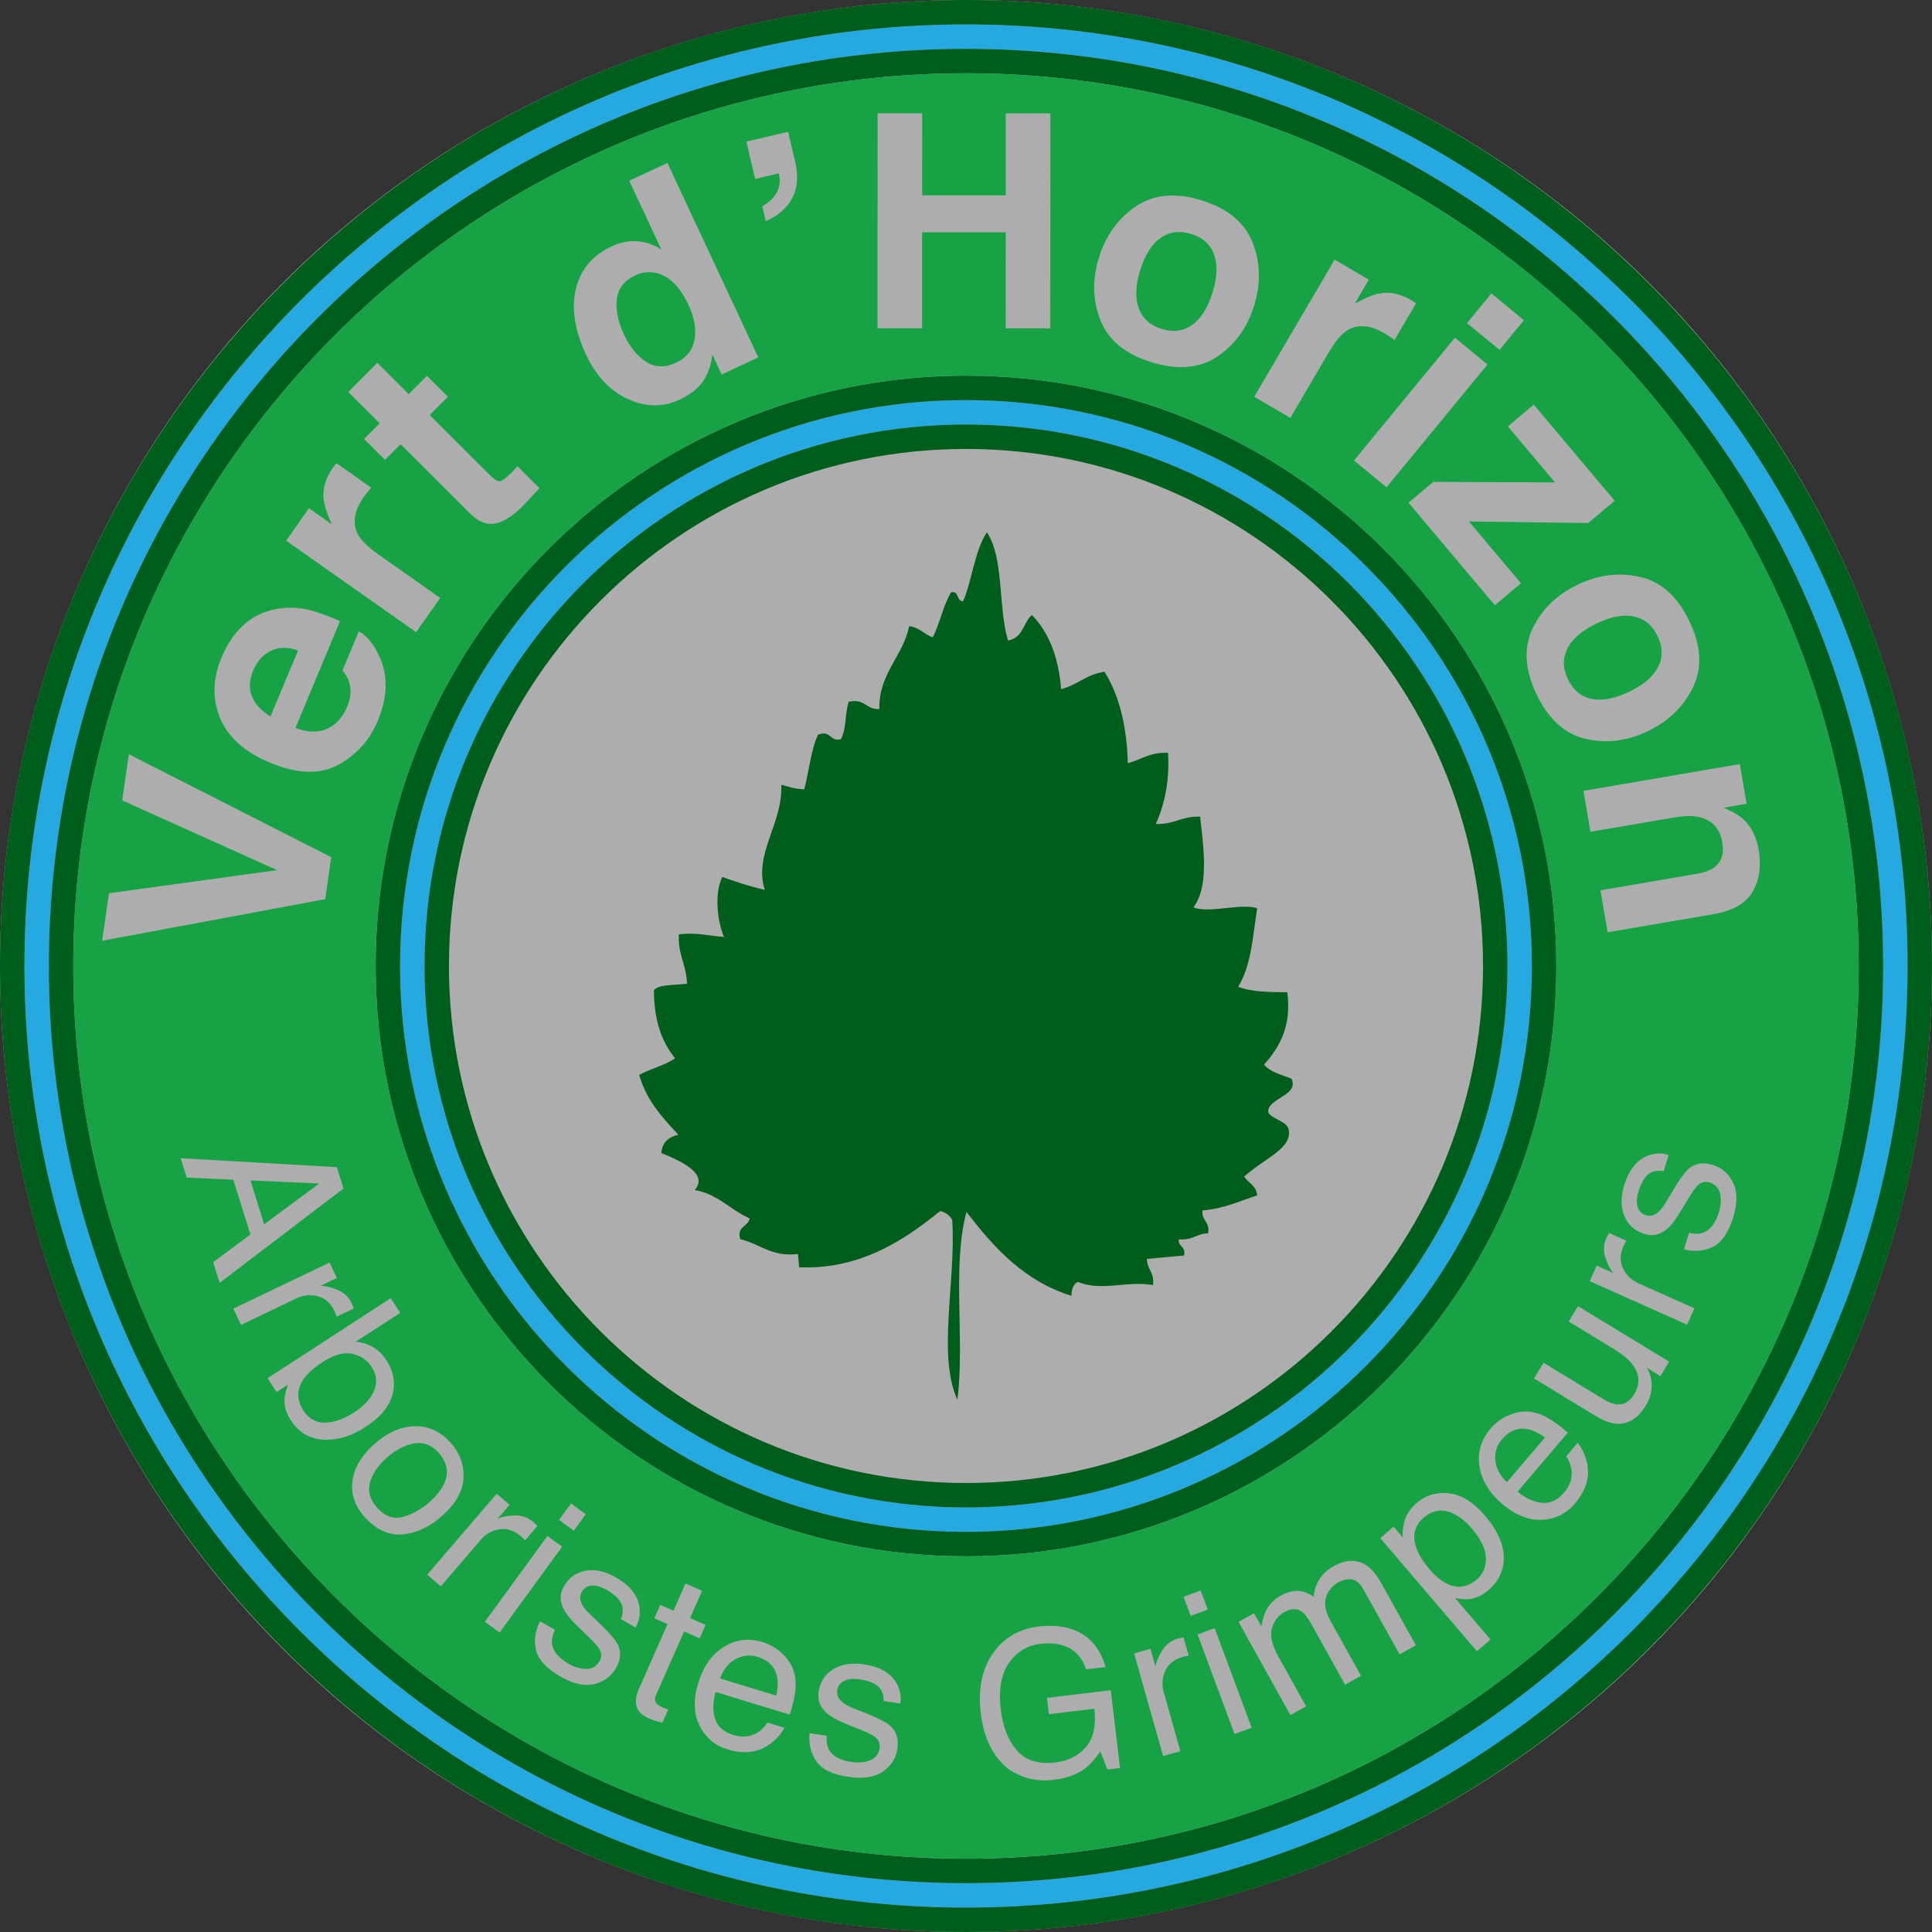
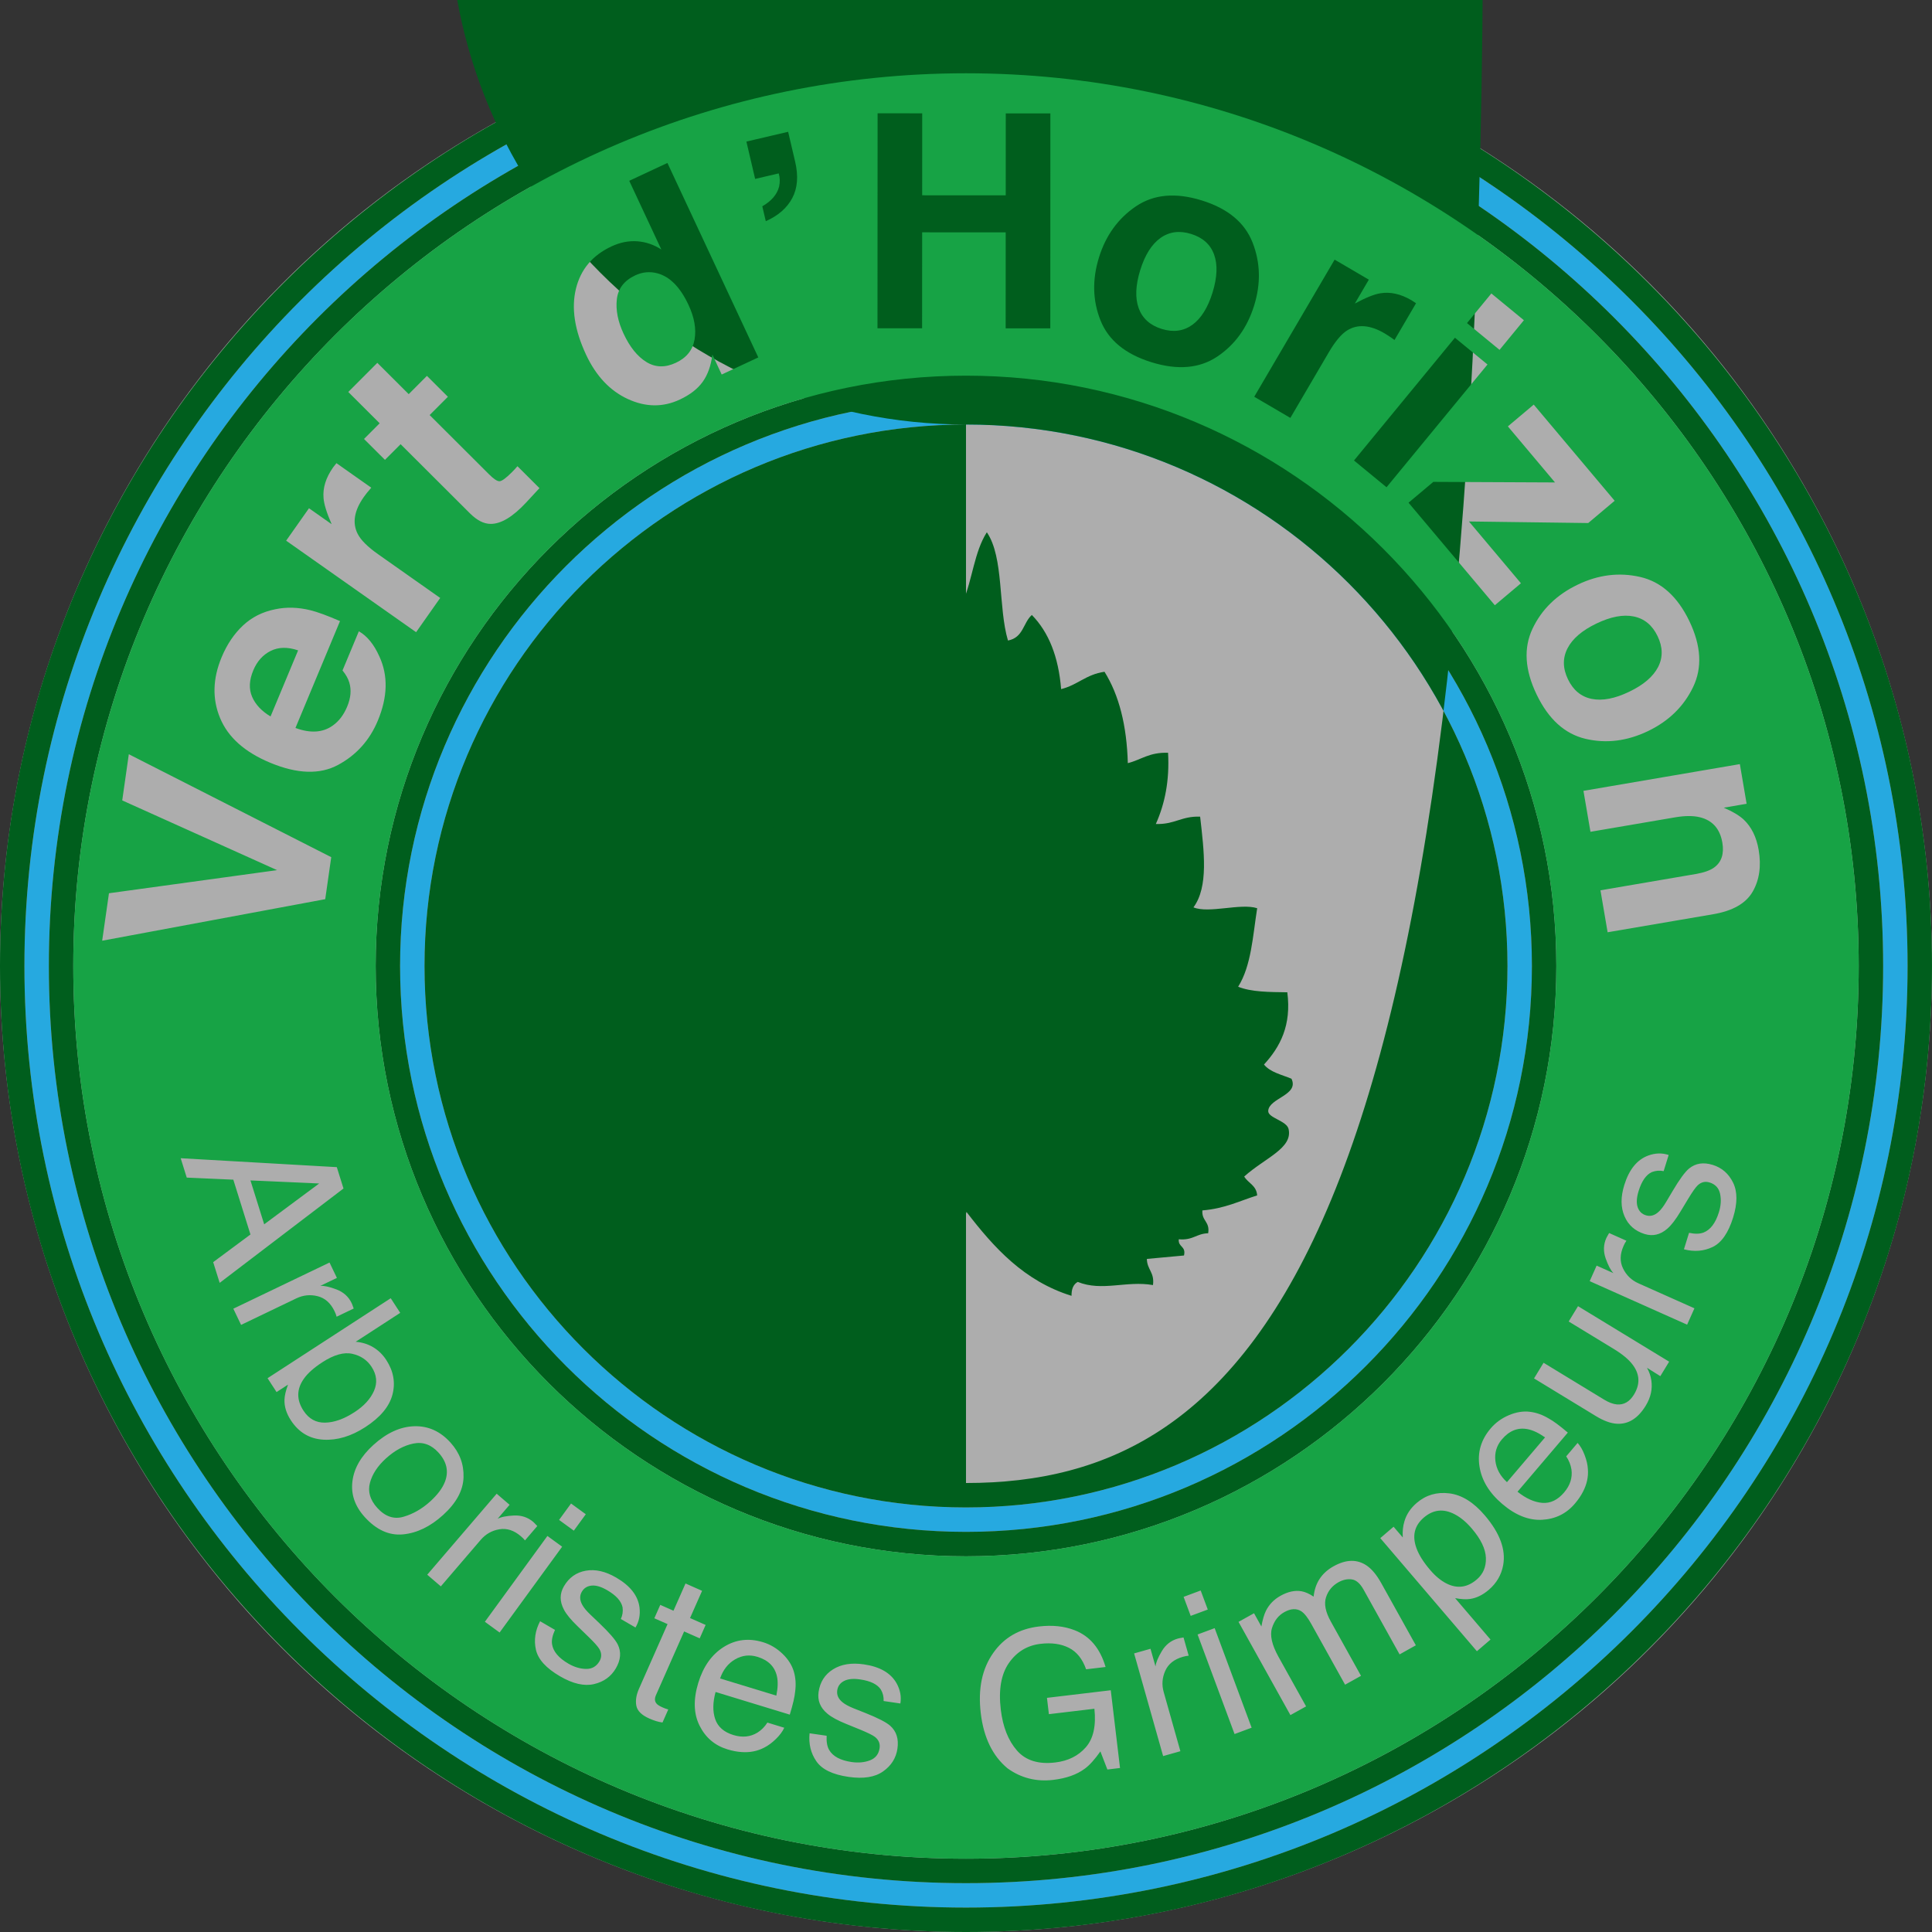
<svg xmlns="http://www.w3.org/2000/svg" version="1.1" id="Calque_1" x="0px" y="0px" width="240px" height="240px" viewBox="30 30 240 240" enable-background="new 30 30 240 240" xml:space="preserve">
  <rect x="30" y="30" width="240" height="240" fill="#333333" stroke="none" />
  <g id="Calque_5">
    <circle opacity="0.6" fill="#FFFFFF" enable-background="new    " cx="150" cy="150" r="120" />
    <g>
      <g>
        <path fill="#26A9E0" d="M149.999,33.034C85.505,33.034,33.034,85.505,33.034,150c0,64.496,52.47,116.967,116.965,116.967     S266.966,214.496,266.966,150C266.966,85.505,214.494,33.034,149.999,33.034z M149.999,263.932     c-62.821,0-113.93-51.11-113.93-113.933c0-62.822,51.109-113.931,113.93-113.931S263.931,87.178,263.931,150     C263.931,212.822,212.82,263.932,149.999,263.932z" />
        <path fill="#26A9E0" d="M149.999,79.7c-38.763,0-70.3,31.537-70.3,70.3c0,38.76,31.536,70.295,70.3,70.295     c38.765,0,70.3-31.535,70.3-70.295C220.299,111.237,188.763,79.7,149.999,79.7z M149.999,217.26     c-37.089,0-67.265-30.175-67.265-67.261c0-37.092,30.175-67.265,67.265-67.265c37.09,0,67.265,30.173,67.265,67.265     C217.264,187.085,187.089,217.26,149.999,217.26z" />
      </g>
      <g>
        <path fill="#005E1D" d="M149.999,76.666c-40.436,0-73.333,32.898-73.333,73.334c0,40.434,32.898,73.331,73.333,73.331     c40.437,0,73.335-32.897,73.335-73.331C223.334,109.563,190.436,76.666,149.999,76.666z M149.999,220.294     c-38.763,0-70.3-31.534-70.3-70.295c0-38.763,31.536-70.3,70.3-70.3c38.765,0,70.3,31.537,70.3,70.3     C220.299,188.76,188.763,220.294,149.999,220.294z" />
-         <path fill="#005E1D" d="M149.999,82.734c-37.089,0-67.265,30.173-67.265,67.265c0,37.086,30.175,67.261,67.265,67.261     c37.09,0,67.265-30.175,67.265-67.261C217.264,112.908,187.089,82.734,149.999,82.734z M149.999,214.225     c-35.417,0-64.23-28.811-64.23-64.226c0-35.417,28.814-64.23,64.23-64.23c35.418,0,64.23,28.813,64.23,64.23     C214.229,185.416,185.417,214.225,149.999,214.225z" />
+         <path fill="#005E1D" d="M149.999,82.734c-37.089,0-67.265,30.173-67.265,67.265c0,37.086,30.175,67.261,67.265,67.261     c37.09,0,67.265-30.175,67.265-67.261C217.264,112.908,187.089,82.734,149.999,82.734z c-35.417,0-64.23-28.811-64.23-64.226c0-35.417,28.814-64.23,64.23-64.23c35.418,0,64.23,28.813,64.23,64.23     C214.229,185.416,185.417,214.225,149.999,214.225z" />
        <path fill="#005E1D" d="M187.018,162.241c2.024-2.212,3.426-4.878,2.896-8.975c-2.219-0.029-4.475-0.029-6.107-0.692     c1.642-2.617,1.82-6.321,2.364-9.752c-2.056-0.662-5.989,0.689-7.916-0.106c1.889-2.563,1.32-6.95,0.829-11.271     c-2.35-0.076-3.148,0.989-5.503,0.914c1.117-2.498,1.715-5.377,1.52-8.846c-2.353-0.083-3.319,0.868-5,1.287     c-0.129-4.68-1.092-8.465-2.897-11.351c-2.311,0.338-3.32,1.637-5.388,2.155c-0.323-4.024-1.546-7.079-3.638-9.211     c-1.097,0.975-1.039,2.811-2.965,3.176c-1.227-4.108-0.484-10.319-2.625-13.449c-1.557,2.434-1.789,5.837-2.943,8.564     c-0.876,0.034-0.442-1.329-1.5-1.108c-0.994,1.695-1.382,3.835-2.277,5.601c-1.055-0.373-1.661-1.238-2.921-1.394     c-0.784,3.766-3.797,5.886-3.717,10.297c-1.642,0.103-1.817-1.372-3.8-0.899c-0.487,1.432-0.267,3.389-0.975,4.65     c-1.436,0.334-1.162-1.166-2.845-0.567c-0.902,2.021-1.108,4.55-1.707,6.793c-1.093-0.038-1.953-0.32-2.845-0.575     c0.187,4.893-3.446,8.506-2.064,13.05c-1.874-0.415-3.583-0.994-5.267-1.595c-0.944,1.896-0.708,5.262,0.209,7.449     c-1.862-0.115-3.381-0.595-5.613-0.317c-0.122,2.544,0.956,3.793,1.024,6.126c-1.431,0.217-3.408,0.034-4.113,0.788     c0,3.763,0.975,6.485,2.631,8.473c-1.218,0.883-3.081,1.303-4.463,2.068c0.922,3.225,2.902,5.323,4.867,7.433     c-1.318,0.306-2.021,1.062-2.121,2.27c1.953,0.811,6.043,2.475,4.147,4.6c2.906,0.503,4.429,2.487,6.832,3.522     c-0.16,1.027-1.702,1.039-1.154,2.594c2.438,0.555,3.827,2.227,7.151,1.834c0.045,0.553,0.095,1.097,0.149,1.65     c7.703,0.323,13.266-3.551,17.517-6.991c0.681,0.167,1.181,0.536,1.496,1.108c0.503,7.597-1.892,16.723,0.644,22.337     c0.941-7.356-0.693-16.622,1.127-23.335c3.43,4.459,7.167,8.598,13.051,10.426c-0.009-0.769,0.178-1.401,0.771-1.729     c3.028,1.226,6.051-0.187,9.346,0.393c0.217-1.584-0.739-1.916-0.758-3.249c1.531-0.145,3.073-0.285,4.612-0.426     c0.277-1.195-0.744-1.007-0.651-2.015c1.773,0.158,2.159-0.701,3.654-0.748c0.241-1.458-0.825-1.518-0.719-2.836     c2.795-0.229,4.622-1.182,6.805-1.865c-0.091-1.258-1.119-1.513-1.61-2.344c2.565-2.314,6.05-3.499,5.514-5.898     c-0.231-1.043-2.582-1.379-2.531-2.254c0.087-1.61,3.868-1.949,2.889-3.998C189.217,163.495,187.797,163.206,187.018,162.241z" />
        <path fill="#005E1D" d="M149.999,30C83.831,30,30,83.832,30,150C30,216.169,83.831,270,149.999,270     C216.168,270,270,216.169,270,150C270,83.832,216.168,30,149.999,30z M149.999,266.966c-64.494,0-116.965-52.471-116.965-116.967     c0-64.495,52.47-116.966,116.965-116.966S266.966,85.505,266.966,150C266.966,214.496,214.494,266.966,149.999,266.966z" />
        <path fill="#005E1D" d="M149.999,36.069c-62.821,0-113.93,51.109-113.93,113.931c0,62.822,51.109,113.933,113.93,113.933     S263.931,212.822,263.931,150C263.931,87.178,212.82,36.069,149.999,36.069z M149.999,260.896     c-61.148,0-110.896-49.748-110.896-110.896S88.851,39.103,149.999,39.103c61.147,0,110.896,49.749,110.896,110.897     C260.896,211.149,211.146,260.896,149.999,260.896z" />
      </g>
      <g>
        <polygon fill="#17A345" points="62.818,182.088 69.648,177.018 61.114,176.639    " />
        <path fill="#17A345" d="M63.608,119.001l3.423-8.21c-1.3-0.441-2.439-0.418-3.41,0.069c-0.97,0.487-1.691,1.292-2.159,2.416     c-0.51,1.223-0.56,2.317-0.145,3.279C61.73,117.518,62.494,118.333,63.608,119.001z" />
        <path fill="#17A345" d="M110.294,74.968c1.113,0.686,2.333,0.72,3.658,0.101c1.323-0.618,2.1-1.583,2.329-2.888     c0.23-1.307-0.021-2.742-0.754-4.309c-1.021-2.187-2.303-3.495-3.85-3.918c-0.945-0.252-1.864-0.168-2.761,0.251     c-1.369,0.64-2.13,1.625-2.288,2.957c-0.156,1.333,0.123,2.767,0.839,4.298C108.24,73.113,109.183,74.283,110.294,74.968z" />
        <path fill="#17A345" d="M219.761,207.535c-1.208-0.232-2.271,0.188-3.188,1.266c-0.656,0.773-0.927,1.661-0.812,2.663     c0.118,1.003,0.598,1.887,1.438,2.654l4.732-5.56C221.138,208,220.414,207.66,219.761,207.535z" />
        <path fill="#17A345" d="M84.48,210.457c-0.902-0.998-1.944-1.375-3.125-1.134c-1.18,0.243-2.317,0.854-3.402,1.84     c-1.045,0.945-1.711,1.961-1.999,3.046c-0.286,1.083,0.018,2.117,0.91,3.103c0.981,1.083,2.066,1.453,3.256,1.106     c1.194-0.345,2.296-0.978,3.312-1.896c0.916-0.828,1.531-1.651,1.843-2.461C85.763,212.784,85.499,211.583,84.48,210.457z" />
        <path fill="#17A345" d="M124.085,235.816c-0.971-0.295-1.892-0.19-2.764,0.314c-0.875,0.505-1.497,1.297-1.868,2.375l6.986,2.133     c0.194-0.951,0.221-1.751,0.076-2.398C126.249,237.038,125.439,236.229,124.085,235.816z" />
        <path fill="#17A345" d="M210.719,218.116c-1.39-0.735-2.67-0.602-3.841,0.397c-1.177,1.005-1.481,2.281-0.914,3.823     c0.303,0.828,0.866,1.725,1.692,2.689c0.664,0.777,1.346,1.339,2.045,1.688c1.331,0.666,2.582,0.498,3.75-0.505     c0.794-0.677,1.171-1.573,1.132-2.683c-0.041-1.113-0.623-2.325-1.749-3.642C212.15,219.083,211.443,218.491,210.719,218.116z" />
        <path fill="#17A345" d="M76.46,202.779c0.44-1.003,0.342-1.993-0.293-2.972c-0.554-0.854-1.354-1.4-2.4-1.63     c-1.046-0.236-2.293,0.117-3.739,1.056c-1.046,0.681-1.807,1.361-2.287,2.047c-0.904,1.288-0.919,2.607-0.044,3.955     c0.659,1.014,1.552,1.51,2.681,1.49c1.131-0.016,2.354-0.451,3.666-1.306C75.214,204.66,76.019,203.78,76.46,202.779z" />
        <path fill="#17A345" d="M174.312,70.861c1.439,0.446,2.706,0.277,3.799-0.507c1.09-0.786,1.928-2.124,2.515-4.011     c0.583-1.89,0.649-3.462,0.191-4.723c-0.456-1.259-1.406-2.11-2.849-2.557c-1.44-0.449-2.709-0.283-3.806,0.495     c-1.093,0.779-1.933,2.112-2.52,4c-0.585,1.891-0.646,3.468-0.188,4.734C171.917,69.555,172.869,70.414,174.312,70.861z" />
        <path fill="#17A345" d="M149.999,39.103C88.851,39.103,39.103,88.851,39.103,150c0,61.149,49.748,110.896,110.896,110.896     c61.147,0,110.896-49.748,110.896-110.896S211.146,39.103,149.999,39.103z M233.747,101.671c2.603,0.597,4.641,2.426,6.11,5.483     c1.47,3.06,1.624,5.79,0.465,8.197c-1.157,2.406-3.021,4.227-5.589,5.463c-2.61,1.252-5.203,1.574-7.777,0.965     c-2.578-0.611-4.6-2.446-6.07-5.504c-1.472-3.06-1.641-5.783-0.508-8.178s3.002-4.217,5.615-5.472     C228.557,101.392,231.143,101.074,233.747,101.671z M230.58,92.208l-3.285,2.766l-14.816-0.195l6.457,7.677l-3.242,2.73     l-10.72-12.738l3.079-2.588l15.116,0.07l-5.856-6.963l3.214-2.706L230.58,92.208z M215.262,66.454l4.042,3.326l-3.025,3.682     l-4.044-3.328L215.262,66.454z M214.783,75.279L202.24,90.528l-4.042-3.324l12.539-15.25L214.783,75.279z M200.041,64.739     l-1.739,2.971c1.354-0.732,2.407-1.158,3.162-1.275c1.243-0.21,2.53,0.077,3.865,0.859c0.082,0.048,0.152,0.093,0.205,0.131     c0.054,0.038,0.177,0.121,0.37,0.248l-2.674,4.564c-0.265-0.198-0.501-0.363-0.715-0.502c-0.213-0.139-0.388-0.247-0.522-0.327     c-1.792-1.049-3.339-1.172-4.637-0.366c-0.727,0.454-1.492,1.364-2.292,2.729l-4.771,8.143l-4.487-2.629l9.986-17.033     L200.041,64.739z M166.521,61.97c0.844-2.72,2.371-4.833,4.58-6.333c2.213-1.5,4.936-1.748,8.18-0.742     c3.24,1.003,5.347,2.75,6.32,5.238c0.975,2.488,1.04,5.091,0.197,7.811c-0.859,2.765-2.388,4.884-4.59,6.356     c-2.2,1.47-4.922,1.703-8.164,0.7c-3.24-1.004-5.351-2.735-6.334-5.196C165.729,67.347,165.664,64.734,166.521,61.97z      M139.017,44.076l5.543,0.001l-0.004,10.182l10.379,0.003l0.005-10.178l5.542,0.003l-0.011,26.701l-5.544-0.004l0.005-11.919     l-10.378-0.005l-0.008,11.92l-5.541-0.001L139.017,44.076z M127.905,46.373l0.873,3.72c0.415,1.778,0.297,3.281-0.359,4.511     c-0.65,1.232-1.748,2.19-3.289,2.874l-0.434-1.851c1.134-0.652,1.832-1.464,2.088-2.444c0.123-0.573,0.109-1.122-0.049-1.643     l-2.929,0.686l-1.086-4.64L127.905,46.373z M101.544,65.871c0.59-2.407,2.058-4.161,4.411-5.259     c1.083-0.506,2.158-0.717,3.222-0.638c1.064,0.083,2.056,0.422,2.976,1.019l-3.986-8.533l4.743-2.215l11.287,24.155l-4.545,2.125     l-1.158-2.477c-0.171,1.373-0.571,2.498-1.2,3.378c-0.628,0.881-1.579,1.618-2.847,2.209c-2.091,0.979-4.244,0.954-6.462-0.07     c-2.216-1.022-3.945-2.858-5.183-5.506C101.376,71.008,100.957,68.279,101.544,65.871z M76.874,75.073l3.898,3.889l2.263-2.271     l2.604,2.598l-2.266,2.271l7.388,7.371c0.573,0.57,1.001,0.855,1.286,0.85c0.287-0.005,0.802-0.378,1.545-1.122     c0.11-0.113,0.224-0.233,0.345-0.36c0.12-0.128,0.233-0.257,0.345-0.385l2.732,2.725l-1.663,1.795     c-1.664,1.786-3.139,2.67-4.431,2.644c-0.828-0.008-1.677-0.445-2.549-1.316l-8.605-8.584l-1.944,1.947l-2.603-2.595l1.944-1.949     l-3.897-3.89L76.874,75.073z M68.384,93.136l2.814,1.98c-0.617-1.409-0.953-2.494-1.007-3.258     c-0.104-1.253,0.288-2.513,1.177-3.779c0.055-0.079,0.104-0.143,0.148-0.194c0.044-0.052,0.137-0.167,0.279-0.349l4.324,3.046     c-0.217,0.244-0.403,0.467-0.56,0.668c-0.156,0.202-0.279,0.366-0.37,0.494c-1.195,1.698-1.447,3.229-0.75,4.59     c0.392,0.765,1.234,1.6,2.529,2.514l7.715,5.432l-2.993,4.253L65.546,97.164L68.384,93.136z M57.532,111.64     c0.661-1.586,1.54-2.895,2.641-3.93c1.099-1.032,2.435-1.709,4.008-2.024c1.396-0.297,2.852-0.256,4.374,0.118     c0.892,0.22,2.119,0.672,3.683,1.35l-5.535,13.275c1.86,0.686,3.407,0.586,4.642-0.305c0.76-0.537,1.352-1.318,1.78-2.342     c0.453-1.084,0.542-2.083,0.266-2.995c-0.146-0.495-0.428-0.996-0.843-1.5l2.028-4.867c1.028,0.581,1.881,1.625,2.557,3.14     c1.093,2.373,1.024,5.026-0.201,7.965c-1.01,2.427-2.65,4.255-4.918,5.485s-5.085,1.142-8.455-0.263     c-3.157-1.314-5.228-3.161-6.215-5.537C56.355,116.836,56.417,114.312,57.532,111.64z M43.536,140.963l20.886-2.871     l-19.238-8.662l0.818-5.737l25.146,12.787l-0.747,5.22l-27.709,5.16L43.536,140.963z M56.482,186.789l4.63-3.437l-2.129-6.809     l-5.786-0.257l-0.752-2.409l19.394,1.11l0.831,2.653l-15.382,11.722L56.482,186.789z M58.985,192.571l11.951-5.734l0.915,1.91     l-2.062,0.99c0.476-0.036,1.148,0.114,2.018,0.445c0.868,0.333,1.495,0.897,1.875,1.695c0.017,0.038,0.046,0.101,0.081,0.193     c0.036,0.094,0.092,0.253,0.176,0.48l-2.121,1.017c-0.034-0.13-0.072-0.245-0.114-0.352c-0.042-0.103-0.089-0.214-0.145-0.333     c-0.488-1.011-1.184-1.632-2.096-1.862c-0.912-0.232-1.792-0.141-2.64,0.263l-6.874,3.3L58.985,192.571z M70.171,208.842     c-1.717-0.102-3.067-0.907-4.049-2.422c-0.55-0.847-0.811-1.695-0.783-2.543c0.017-0.505,0.164-1.129,0.438-1.872l-1.421,0.923     l-1.119-1.723l15.3-9.934l1.179,1.817l-5.533,3.593c0.8,0.065,1.524,0.289,2.174,0.676c0.651,0.389,1.192,0.918,1.627,1.585     c0.902,1.388,1.156,2.823,0.767,4.306c-0.389,1.483-1.512,2.827-3.367,4.031C73.627,208.419,71.889,208.941,70.171,208.842z      M75.301,218.447c-1.215-1.347-1.723-2.823-1.521-4.44c0.198-1.618,1.068-3.122,2.61-4.516c1.648-1.493,3.342-2.267,5.072-2.318     c1.73-0.051,3.231,0.623,4.5,2.028c1.137,1.256,1.677,2.701,1.619,4.333c-0.057,1.633-0.907,3.188-2.544,4.67     c-1.583,1.435-3.238,2.234-4.964,2.401C78.349,220.774,76.757,220.054,75.301,218.447z M84.762,227.065l-1.69-1.449l8.627-10.062     l1.605,1.377l-1.489,1.739c0.421-0.226,1.097-0.361,2.025-0.408c0.931-0.042,1.731,0.223,2.403,0.796     c0.03,0.026,0.08,0.074,0.15,0.146c0.07,0.07,0.189,0.192,0.352,0.365l-1.529,1.786c-0.085-0.104-0.167-0.195-0.246-0.274     c-0.08-0.078-0.169-0.161-0.269-0.246c-0.853-0.73-1.741-1.018-2.668-0.862c-0.927,0.156-1.697,0.593-2.31,1.305L84.762,227.065z      M90.233,231.463l7.768-10.661l1.83,1.334l-7.768,10.661L90.233,231.463z M99.45,218.81l1.487-2.039l1.832,1.334l-1.486,2.04     L99.45,218.81z M107.121,231.117c0.215-0.452,0.287-0.938,0.217-1.452c-0.16-0.768-0.797-1.476-1.916-2.127     c-0.744-0.431-1.387-0.624-1.932-0.568c-0.544,0.055-0.95,0.307-1.215,0.763c-0.29,0.495-0.269,1.042,0.061,1.634     c0.188,0.348,0.523,0.754,1.013,1.217l1.116,1.064c1.213,1.158,1.971,2.033,2.268,2.622c0.462,0.929,0.386,1.921-0.229,2.977     c-0.595,1.021-1.499,1.672-2.713,1.958c-1.215,0.283-2.624-0.037-4.227-0.972c-1.725-1.003-2.721-2.102-2.989-3.294     c-0.268-1.191-0.095-2.372,0.518-3.544l1.851,1.078c-0.314,0.677-0.438,1.263-0.368,1.761c0.133,0.908,0.812,1.72,2.034,2.432     c0.727,0.421,1.458,0.643,2.194,0.653c0.732,0.013,1.289-0.309,1.668-0.955c0.285-0.492,0.281-0.997-0.012-1.511     c-0.19-0.322-0.643-0.828-1.355-1.518l-1.329-1.29c-0.853-0.82-1.428-1.519-1.723-2.091c-0.538-1.013-0.538-1.976-0.004-2.896     c0.63-1.083,1.536-1.728,2.719-1.938c1.181-0.211,2.438,0.074,3.775,0.852c1.751,1.016,2.717,2.258,2.9,3.719     c0.111,0.924-0.057,1.751-0.502,2.484L107.121,231.117z M111.544,241.61c0.122,0.156,0.367,0.314,0.737,0.479     c0.099,0.042,0.206,0.084,0.319,0.133c0.117,0.042,0.252,0.09,0.414,0.135l-0.716,1.619c-0.264-0.035-0.527-0.094-0.795-0.175     c-0.266-0.083-0.548-0.189-0.841-0.317c-0.952-0.422-1.486-0.949-1.613-1.586c-0.124-0.637-0.014-1.344,0.33-2.12l3.547-8.026     l-1.642-0.724l0.736-1.665l1.642,0.727l1.494-3.385l2.06,0.912l-1.497,3.383l1.936,0.856l-0.735,1.664l-1.936-0.856l-3.498,7.913     C111.302,240.995,111.321,241.343,111.544,241.61z M128.775,240.147c-0.054,0.622-0.273,1.573-0.665,2.851l-9.218-2.814     c-0.356,1.3-0.372,2.428-0.045,3.378c0.328,0.953,1.082,1.611,2.262,1.971c1.104,0.338,2.098,0.236,2.981-0.299     c0.499-0.316,0.911-0.73,1.238-1.25l2.094,0.643c-0.199,0.445-0.541,0.909-1.026,1.388c-0.487,0.474-0.977,0.837-1.471,1.083     c-0.834,0.436-1.759,0.618-2.774,0.551c-0.549-0.031-1.143-0.142-1.784-0.337c-1.568-0.479-2.722-1.459-3.463-2.942     c-0.741-1.479-0.793-3.254-0.162-5.319c0.621-2.037,1.674-3.521,3.161-4.457c1.485-0.936,3.115-1.133,4.885-0.593     c0.896,0.271,1.697,0.75,2.409,1.427c0.71,0.679,1.182,1.421,1.417,2.226C128.84,238.42,128.895,239.252,128.775,240.147z      M141.847,241.614l-2.081-0.306c0.029-0.5-0.086-0.978-0.344-1.429c-0.436-0.65-1.292-1.071-2.572-1.254     c-0.851-0.125-1.521-0.06-2.004,0.193c-0.486,0.255-0.766,0.643-0.84,1.161c-0.084,0.571,0.137,1.068,0.667,1.494     c0.303,0.25,0.767,0.501,1.394,0.751l1.434,0.57c1.557,0.619,2.584,1.147,3.082,1.585c0.775,0.688,1.076,1.635,0.9,2.842     c-0.17,1.171-0.766,2.114-1.784,2.831c-1.021,0.721-2.449,0.945-4.284,0.679c-1.975-0.283-3.311-0.929-4.004-1.937     c-0.693-1.005-0.975-2.167-0.843-3.479l2.119,0.305c-0.04,0.746,0.065,1.338,0.316,1.772c0.465,0.794,1.396,1.291,2.795,1.495     c0.833,0.119,1.594,0.049,2.279-0.214c0.683-0.265,1.082-0.771,1.188-1.511c0.083-0.562-0.109-1.028-0.573-1.396     c-0.297-0.225-0.907-0.525-1.827-0.903l-1.715-0.698c-1.097-0.441-1.889-0.875-2.38-1.297c-0.875-0.733-1.237-1.627-1.083-2.681     c0.179-1.241,0.778-2.18,1.795-2.816c1.017-0.638,2.293-0.843,3.823-0.62c2.003,0.289,3.361,1.079,4.079,2.366     C141.833,239.932,141.986,240.764,141.847,241.614z M76.666,150c0-40.436,32.898-73.334,73.333-73.334     c40.437,0,73.335,32.898,73.335,73.334c0,40.434-32.898,73.331-73.335,73.331C109.563,223.331,76.666,190.433,76.666,150z      M167.562,249.816l-0.867-2.251c-0.706,1.004-1.352,1.722-1.94,2.148c-0.982,0.733-2.288,1.198-3.917,1.391     c-2.104,0.249-3.994-0.227-5.676-1.432c-1.857-1.539-2.968-3.826-3.329-6.856c-0.36-3.023,0.161-5.523,1.564-7.501     c1.329-1.887,3.217-2.977,5.654-3.266c1.67-0.2,3.154-0.044,4.451,0.466c1.882,0.731,3.161,2.254,3.837,4.565l-2.42,0.287     c-0.448-1.283-1.159-2.174-2.136-2.667c-0.981-0.495-2.159-0.661-3.537-0.495c-1.638,0.196-2.942,0.984-3.912,2.373     c-0.969,1.388-1.308,3.322-1.012,5.803c0.258,2.148,0.927,3.839,2.01,5.076c1.083,1.24,2.669,1.734,4.756,1.483     c1.599-0.188,2.866-0.821,3.8-1.891c0.935-1.071,1.288-2.665,1.062-4.781l-5.653,0.672l-0.24-2.027l7.926-0.944l1.15,9.658     L167.562,249.816z M177.299,235.727c-0.111,0.021-0.229,0.05-0.355,0.087c-1.08,0.306-1.812,0.887-2.193,1.743     c-0.385,0.861-0.448,1.743-0.189,2.648l2.07,7.337l-2.144,0.604l-3.604-12.753l2.036-0.576l0.623,2.202     c0.047-0.476,0.307-1.114,0.784-1.911c0.477-0.8,1.14-1.319,1.989-1.559c0.039-0.015,0.109-0.027,0.206-0.049     c0.098-0.019,0.265-0.048,0.5-0.089l0.641,2.264C177.529,235.688,177.408,235.704,177.299,235.727z M177.032,228.368l2.122-0.79     l0.88,2.366l-2.123,0.788L177.032,228.368z M183.361,245.409l-4.594-12.367l2.123-0.788l4.592,12.368L183.361,245.409z      M203.862,235.514l-4.477-8.05c-0.43-0.771-0.917-1.19-1.462-1.266c-0.549-0.073-1.098,0.045-1.652,0.352     c-0.764,0.427-1.279,1.049-1.546,1.866c-0.27,0.818-0.069,1.826,0.598,3.023l3.747,6.738l-1.979,1.101l-4.206-7.561     c-0.436-0.783-0.849-1.305-1.237-1.562c-0.596-0.377-1.299-0.339-2.106,0.109c-0.736,0.409-1.245,1.065-1.529,1.971     c-0.286,0.906-0.015,2.102,0.816,3.597l3.418,6.142l-1.947,1.082l-6.445-11.582l1.925-1.071l0.914,1.645     c0.147-0.826,0.334-1.475,0.564-1.943c0.396-0.797,1.003-1.421,1.817-1.873c0.923-0.516,1.791-0.7,2.606-0.56     c0.462,0.083,0.964,0.306,1.503,0.667c0.089-0.86,0.343-1.606,0.759-2.228c0.418-0.625,0.99-1.14,1.718-1.543     c1.556-0.868,2.93-0.896,4.12-0.085c0.638,0.438,1.242,1.169,1.812,2.193l4.289,7.709L203.862,235.514z M216.731,224.42     c-0.221,1.218-0.819,2.242-1.788,3.074c-0.761,0.648-1.543,1.028-2.344,1.137c-0.462,0.069-1.076,0.036-1.839-0.105l4.397,5.146     l-1.691,1.449l-12.003-14.049l1.653-1.416l1.144,1.338c-0.052-0.75,0.018-1.419,0.206-2.018c0.249-0.862,0.762-1.628,1.536-2.288     c1.144-0.978,2.49-1.371,4.036-1.178c1.547,0.192,3.014,1.1,4.401,2.727C216.317,220.432,217.078,222.495,216.731,224.42z      M226.658,215.28c-0.246,0.491-0.584,0.992-1.019,1.504c-1.062,1.25-2.421,1.917-4.072,2.009c-1.655,0.09-3.304-0.563-4.95-1.966     c-1.622-1.379-2.565-2.936-2.833-4.673c-0.269-1.734,0.197-3.308,1.398-4.718c0.608-0.711,1.362-1.258,2.266-1.641     c0.905-0.382,1.773-0.52,2.604-0.417c0.797,0.096,1.582,0.375,2.355,0.844c0.551,0.293,1.336,0.874,2.354,1.741l-6.249,7.344     c1.052,0.841,2.083,1.304,3.083,1.384c1.004,0.075,1.904-0.354,2.706-1.295c0.748-0.881,1.053-1.831,0.911-2.856     c-0.093-0.581-0.312-1.125-0.652-1.627l1.418-1.67c0.332,0.361,0.621,0.856,0.865,1.494c0.245,0.636,0.384,1.229,0.411,1.78     C227.325,213.456,227.123,214.377,226.658,215.28z M236.252,200.951l-1.657-1.038c0.283,0.503,0.464,1.023,0.54,1.562     c0.158,1.076-0.072,2.119-0.691,3.137c-0.965,1.582-2.16,2.332-3.586,2.251c-0.769-0.044-1.634-0.357-2.602-0.946l-7.692-4.684     l1.184-1.945l7.515,4.575c0.577,0.354,1.104,0.551,1.58,0.599c0.879,0.08,1.59-0.328,2.138-1.227     c0.785-1.289,0.729-2.528-0.173-3.717c-0.479-0.642-1.271-1.299-2.378-1.971l-5.561-3.385l1.159-1.904l11.319,6.894     L236.252,200.951z M239.58,194.555l-12.102-5.404l0.861-1.932l2.091,0.935c-0.337-0.341-0.659-0.95-0.968-1.827     c-0.307-0.88-0.281-1.723,0.079-2.526c0.017-0.039,0.05-0.102,0.097-0.188c0.047-0.085,0.131-0.234,0.253-0.442l2.146,0.958     c-0.076,0.11-0.141,0.215-0.193,0.312c-0.052,0.097-0.105,0.21-0.158,0.328c-0.458,1.027-0.48,1.959-0.066,2.805     c0.413,0.845,1.049,1.459,1.908,1.843l6.96,3.106L239.58,194.555z M245.292,181.25c-0.592,1.905-1.438,3.123-2.537,3.653     c-1.102,0.529-2.291,0.626-3.57,0.289l0.634-2.046c0.731,0.156,1.328,0.144,1.801-0.035c0.855-0.336,1.492-1.177,1.91-2.528     c0.25-0.804,0.297-1.567,0.145-2.283c-0.153-0.718-0.59-1.187-1.306-1.41c-0.545-0.169-1.034-0.052-1.468,0.348     c-0.271,0.258-0.663,0.812-1.177,1.664l-0.958,1.585c-0.607,1.017-1.159,1.73-1.65,2.149c-0.862,0.749-1.803,0.971-2.819,0.656     c-1.197-0.374-2.031-1.11-2.501-2.216c-0.472-1.105-0.478-2.395-0.02-3.873c0.6-1.932,1.592-3.151,2.977-3.658     c0.874-0.318,1.719-0.342,2.534-0.068l-0.623,2.006c-0.491-0.105-0.98-0.067-1.466,0.117c-0.713,0.327-1.258,1.11-1.641,2.344     c-0.255,0.824-0.296,1.494-0.121,2.013c0.177,0.518,0.515,0.854,1.018,1.011c0.55,0.171,1.076,0.03,1.578-0.426     c0.295-0.261,0.615-0.68,0.959-1.262l0.786-1.325c0.854-1.443,1.534-2.376,2.046-2.797c0.801-0.66,1.783-0.81,2.949-0.448     c1.129,0.351,1.967,1.083,2.52,2.203C245.839,178.034,245.841,179.48,245.292,181.25z M242.81,143.571l-13.106,2.239     l-0.889-5.213l11.837-2.024c1.023-0.177,1.785-0.445,2.288-0.81c0.915-0.669,1.253-1.7,1.016-3.094     c-0.293-1.711-1.227-2.765-2.799-3.15c-0.83-0.198-1.847-0.194-3.049,0.01l-10.535,1.799l-0.87-5.087l19.429-3.321l0.84,4.927     l-2.838,0.487c1.111,0.48,1.937,0.975,2.475,1.478c0.965,0.91,1.583,2.167,1.859,3.767c0.34,2.002,0.093,3.731-0.743,5.184     C246.888,142.219,245.25,143.156,242.81,143.571z" />
        <path fill="#17A345" d="M224.778,114.382c0.654,1.362,1.641,2.174,2.958,2.437c1.316,0.265,2.867-0.031,4.649-0.889     c1.783-0.855,2.981-1.882,3.591-3.071c0.612-1.192,0.592-2.466-0.062-3.827c-0.653-1.362-1.638-2.179-2.953-2.451     c-1.315-0.271-2.865,0.02-4.646,0.876c-1.783,0.857-2.981,1.884-3.594,3.084C224.105,111.744,224.123,113.021,224.778,114.382z" />
      </g>
    </g>
  </g>
  <g id="Calque_4" display="none">
-     <rect x="85.96" y="67.547" display="inline" width="141.024" height="145" />
-   </g>
+     </g>
  <g id="Calque_3" display="none">
    <path display="inline" fill="#FFFFFF" d="M150,117.055c-18.166,0-32.945,14.779-32.945,32.945   c0,18.165,14.779,32.942,32.945,32.942c18.167,0,32.945-14.777,32.945-32.942C182.943,131.834,168.166,117.055,150,117.055z    M169.256,159.232c-0.025,0.449,1.18,0.621,1.299,1.156c0.275,1.229-1.512,1.838-2.828,3.024c0.252,0.426,0.779,0.558,0.826,1.201   c-1.119,0.352-2.057,0.84-3.49,0.957c-0.055,0.676,0.492,0.707,0.369,1.455c-0.768,0.023-0.965,0.465-1.875,0.383   c-0.047,0.518,0.478,0.42,0.334,1.033c-0.789,0.072-1.58,0.145-2.365,0.219c0.011,0.685,0.5,0.854,0.39,1.666   c-1.688-0.297-3.24,0.428-4.793-0.201c-0.306,0.168-0.399,0.492-0.396,0.888c-3.019-0.938-4.935-3.062-6.694-5.349   c-0.934,3.443-0.096,8.195-0.578,11.969c-1.301-2.879-0.072-7.561-0.33-11.457c-0.162-0.293-0.418-0.481-0.768-0.567   c-2.18,1.767-5.033,3.752-8.984,3.586c-0.027-0.282-0.053-0.562-0.076-0.846c-1.705,0.2-2.418-0.656-3.668-0.94   c-0.281-0.798,0.51-0.804,0.592-1.33c-1.232-0.531-2.014-1.55-3.504-1.808c0.973-1.09-1.125-1.942-2.127-2.358   c0.051-0.619,0.412-1.009,1.088-1.164c-1.008-1.082-2.023-2.158-2.496-3.812c0.709-0.393,1.664-0.607,2.289-1.061   c-0.85-1.021-1.35-2.416-1.35-4.347c0.361-0.387,1.375-0.293,2.109-0.403c-0.035-1.198-0.588-1.838-0.525-3.144   c1.145-0.143,1.924,0.104,2.879,0.162c-0.471-1.121-0.592-2.848-0.107-3.82c0.863,0.309,1.74,0.604,2.701,0.818   c-0.709-2.33,1.154-4.184,1.059-6.693c0.457,0.131,0.898,0.275,1.459,0.295c0.307-1.15,0.412-2.447,0.875-3.484   c0.863-0.307,0.723,0.463,1.459,0.291c0.363-0.646,0.25-1.65,0.5-2.385c1.018-0.242,1.107,0.514,1.949,0.461   c-0.041-2.262,1.504-3.35,1.906-5.281c0.646,0.08,0.957,0.523,1.498,0.715c0.459-0.906,0.658-2.004,1.168-2.873   c0.543-0.113,0.32,0.586,0.77,0.568c0.592-1.398,0.711-3.145,1.51-4.393c1.098,1.605,0.717,4.791,1.346,6.898   c0.988-0.188,0.959-1.129,1.521-1.629c1.072,1.094,1.699,2.66,1.865,4.725c1.062-0.266,1.578-0.932,2.765-1.105   c0.926,1.48,1.42,3.422,1.485,5.822c0.861-0.215,1.357-0.703,2.564-0.66c0.1,1.779-0.207,3.256-0.779,4.537   c1.207,0.039,1.617-0.508,2.822-0.469c0.252,2.217,0.543,4.467-0.426,5.781c0.988,0.408,3.006-0.285,4.061,0.055   c-0.279,1.76-0.371,3.66-1.213,5.002c0.838,0.341,1.994,0.341,3.133,0.354c0.271,2.103-0.447,3.47-1.486,4.604   c0.4,0.494,1.13,0.644,1.753,0.902C171.24,158.232,169.301,158.407,169.256,159.232z" />
    <path display="inline" fill="#FFFFFF" d="M109.91,162.817l-9.947-0.568l0.386,1.234l2.968,0.133l1.092,3.491l-2.375,1.763   l0.413,1.32l7.89-6.012L109.91,162.817z M105.283,166.459l-0.874-2.795l4.377,0.193L105.283,166.459z" />
    <path display="inline" fill="#FFFFFF" d="M108.691,171.04c0.468,0.119,0.825,0.438,1.075,0.955   c0.028,0.062,0.053,0.118,0.074,0.172c0.021,0.055,0.041,0.113,0.059,0.181l1.088-0.521c-0.043-0.117-0.072-0.199-0.091-0.246   c-0.018-0.049-0.032-0.08-0.041-0.101c-0.195-0.409-0.517-0.698-0.962-0.869c-0.446-0.17-0.791-0.247-1.035-0.229l1.058-0.508   l-0.469-0.979l-6.13,2.941l0.495,1.031l3.525-1.693C107.772,170.967,108.224,170.92,108.691,171.04z" />
    <path display="inline" fill="#FFFFFF" d="M113.455,177.312c0.199-0.761,0.069-1.497-0.394-2.209   c-0.223-0.343-0.5-0.612-0.834-0.812c-0.333-0.199-0.705-0.313-1.115-0.348l2.838-1.843l-0.604-0.933l-7.848,5.096l0.574,0.884   l0.729-0.474c-0.141,0.381-0.216,0.701-0.225,0.959c-0.015,0.436,0.119,0.871,0.401,1.306c0.504,0.776,1.196,1.19,2.077,1.242   c0.881,0.051,1.772-0.218,2.674-0.802C112.68,178.763,113.256,178.073,113.455,177.312z M109.16,179.096   c-0.579,0.01-1.037-0.245-1.375-0.766c-0.449-0.69-0.441-1.367,0.022-2.027c0.246-0.352,0.637-0.701,1.173-1.051   c0.742-0.48,1.382-0.662,1.918-0.541c0.537,0.117,0.947,0.397,1.231,0.836c0.326,0.502,0.376,1.01,0.15,1.523   c-0.227,0.514-0.64,0.965-1.239,1.354C110.367,178.864,109.74,179.088,109.16,179.096z" />
    <path display="inline" fill="#FFFFFF" d="M117.984,182.588c0.03-0.838-0.247-1.578-0.83-2.223   c-0.651-0.722-1.421-1.066-2.309-1.041c-0.888,0.026-1.756,0.424-2.602,1.189c-0.791,0.714-1.237,1.484-1.339,2.314   c-0.104,0.83,0.157,1.588,0.78,2.277c0.747,0.825,1.563,1.193,2.448,1.107c0.885-0.086,1.734-0.496,2.546-1.231   C117.52,184.224,117.955,183.424,117.984,182.588z M115.855,184.12c-0.521,0.471-1.086,0.797-1.698,0.973   c-0.61,0.179-1.167-0.012-1.67-0.566c-0.457-0.506-0.613-1.035-0.467-1.592c0.147-0.557,0.489-1.077,1.025-1.562   c0.557-0.506,1.14-0.818,1.745-0.943c0.605-0.123,1.14,0.068,1.603,0.582c0.522,0.576,0.658,1.193,0.407,1.849   C116.641,183.273,116.325,183.695,115.855,184.12z" />
    <path display="inline" fill="#FFFFFF" d="M121.637,186.333c0.051,0.043,0.097,0.086,0.138,0.127   c0.04,0.039,0.082,0.086,0.126,0.141l0.784-0.916c-0.084-0.089-0.145-0.15-0.181-0.188s-0.062-0.062-0.077-0.076   c-0.345-0.293-0.755-0.43-1.232-0.407c-0.477,0.024-0.823,0.094-1.039,0.209l0.764-0.892l-0.823-0.707l-4.425,5.162l0.867,0.742   l2.545-2.969c0.314-0.365,0.709-0.589,1.185-0.669S121.199,185.958,121.637,186.333z" />
    <rect x="118.421" y="188.823" transform="matrix(-0.589 0.808 -0.808 -0.589 346.612 202.509)" display="inline" fill="#FFFFFF" width="6.765" height="1.162" />
    <rect x="124.347" y="184.465" transform="matrix(-0.808 -0.589 0.589 -0.808 116.823 408.288)" display="inline" fill="#FFFFFF" width="1.162" height="1.294" />
    <path display="inline" fill="#FFFFFF" d="M127.71,188.967c-0.686-0.398-1.331-0.545-1.937-0.438s-1.071,0.438-1.395,0.994   c-0.274,0.473-0.274,0.967,0.002,1.484c0.151,0.293,0.446,0.652,0.884,1.072l0.682,0.662c0.365,0.354,0.598,0.613,0.695,0.778   c0.15,0.265,0.152,0.522,0.006,0.774c-0.194,0.332-0.479,0.496-0.855,0.49c-0.377-0.007-0.752-0.119-1.125-0.336   c-0.627-0.365-0.975-0.781-1.043-1.246c-0.036-0.256,0.027-0.558,0.188-0.904l-0.949-0.553c-0.314,0.602-0.403,1.207-0.266,1.817   c0.137,0.61,0.648,1.175,1.533,1.688c0.822,0.479,1.545,0.645,2.168,0.498c0.623-0.146,1.087-0.479,1.392-1.004   c0.315-0.541,0.354-1.051,0.117-1.525c-0.152-0.303-0.541-0.751-1.163-1.346l-0.572-0.547c-0.251-0.236-0.423-0.445-0.52-0.623   c-0.169-0.305-0.18-0.584-0.031-0.838c0.136-0.234,0.344-0.363,0.623-0.393s0.609,0.07,0.991,0.292   c0.573,0.334,0.9,0.696,0.982,1.091c0.036,0.264-0.001,0.514-0.111,0.745l0.933,0.543c0.229-0.376,0.314-0.801,0.258-1.274   C129.104,190.125,128.607,189.488,127.71,188.967z" />
    <path display="inline" fill="#FFFFFF" d="M132.041,192.398l0.993,0.438l0.377-0.854l-0.993-0.439l0.768-1.734l-1.057-0.469   l-0.767,1.736l-0.842-0.373l-0.378,0.854l0.842,0.371l-1.819,4.116c-0.176,0.398-0.232,0.762-0.169,1.088   c0.064,0.326,0.339,0.598,0.827,0.813c0.15,0.065,0.295,0.12,0.432,0.163c0.137,0.041,0.272,0.071,0.407,0.09l0.367-0.83   c-0.082-0.023-0.152-0.049-0.212-0.07c-0.059-0.023-0.113-0.047-0.164-0.067c-0.189-0.084-0.315-0.165-0.378-0.245   c-0.114-0.137-0.124-0.314-0.028-0.531L132.041,192.398z" />
    <path display="inline" fill="#FFFFFF" d="M138.303,193.816c-0.365-0.349-0.776-0.593-1.235-0.731   c-0.908-0.276-1.744-0.176-2.506,0.305c-0.763,0.479-1.303,1.24-1.621,2.285c-0.324,1.061-0.297,1.972,0.083,2.729   c0.38,0.761,0.972,1.265,1.776,1.509c0.329,0.102,0.634,0.157,0.915,0.174c0.521,0.035,0.995-0.06,1.423-0.282   c0.254-0.126,0.505-0.312,0.755-0.556c0.249-0.246,0.425-0.483,0.526-0.713l-1.074-0.328c-0.168,0.266-0.379,0.479-0.635,0.641   c-0.453,0.273-0.963,0.326-1.529,0.152c-0.605-0.185-0.992-0.521-1.16-1.01c-0.167-0.488-0.159-1.066,0.023-1.732l4.729,1.443   c0.201-0.656,0.313-1.144,0.341-1.463c0.062-0.459,0.033-0.886-0.084-1.279C138.909,194.545,138.667,194.165,138.303,193.816z    M137.915,196.489l-3.583-1.094c0.19-0.553,0.51-0.959,0.958-1.219c0.447-0.258,0.92-0.311,1.418-0.16   c0.694,0.212,1.109,0.627,1.246,1.242C138.028,195.592,138.015,196.002,137.915,196.489z" />
    <path display="inline" fill="#FFFFFF" d="M143.489,194.497c-0.785-0.113-1.439-0.009-1.961,0.318   c-0.521,0.326-0.829,0.809-0.921,1.443c-0.079,0.541,0.106,1,0.556,1.375c0.252,0.217,0.658,0.438,1.221,0.666l0.88,0.357   c0.472,0.193,0.784,0.348,0.937,0.463c0.238,0.189,0.336,0.428,0.294,0.717c-0.055,0.381-0.259,0.64-0.609,0.774   c-0.352,0.136-0.741,0.171-1.169,0.108c-0.718-0.104-1.195-0.358-1.434-0.766c-0.129-0.224-0.183-0.527-0.162-0.91l-1.087-0.155   c-0.067,0.673,0.077,1.269,0.433,1.784c0.355,0.517,1.041,0.848,2.054,0.992c0.941,0.137,1.674,0.021,2.197-0.348   c0.522-0.367,0.828-0.854,0.915-1.452c0.09-0.618-0.064-1.104-0.462-1.458c-0.255-0.225-0.782-0.494-1.581-0.812l-0.735-0.293   c-0.321-0.127-0.56-0.256-0.715-0.385c-0.271-0.219-0.385-0.474-0.342-0.767c0.038-0.267,0.182-0.465,0.431-0.596   c0.248-0.13,0.592-0.163,1.028-0.101c0.656,0.096,1.096,0.311,1.319,0.645c0.132,0.23,0.19,0.477,0.176,0.732l1.067,0.156   c0.071-0.436-0.007-0.861-0.237-1.279C145.213,195.051,144.517,194.646,143.489,194.497z" />
    <path display="inline" fill="#FFFFFF" d="M155.159,196.631l0.123,1.039l2.899-0.344c0.115,1.084-0.064,1.901-0.545,2.451   c-0.479,0.549-1.129,0.873-1.949,0.971c-1.069,0.129-1.883-0.125-2.438-0.762c-0.556-0.635-0.897-1.502-1.03-2.604   c-0.152-1.272,0.021-2.266,0.52-2.978s1.166-1.116,2.006-1.217c0.707-0.085,1.312,0,1.814,0.254c0.5,0.253,0.865,0.71,1.096,1.368   l1.24-0.146c-0.347-1.187-1.002-1.968-1.968-2.343c-0.665-0.262-1.427-0.342-2.282-0.239c-1.252,0.148-2.22,0.707-2.9,1.676   c-0.721,1.015-0.987,2.297-0.803,3.848c0.186,1.555,0.754,2.729,1.707,3.518c0.862,0.617,1.832,0.861,2.912,0.733   c0.834-0.099,1.504-0.337,2.008-0.713c0.303-0.22,0.634-0.587,0.996-1.103l0.443,1.154l0.807-0.097l-0.59-4.954L155.159,196.631z" />
    <path display="inline" fill="#FFFFFF" d="M163.604,192.829c-0.049,0.012-0.086,0.019-0.104,0.024   c-0.437,0.123-0.776,0.39-1.021,0.8c-0.246,0.409-0.379,0.736-0.402,0.98l-0.32-1.131l-1.044,0.295l1.849,6.543l1.101-0.311   l-1.062-3.764c-0.133-0.465-0.101-0.916,0.098-1.357c0.195-0.438,0.57-0.736,1.125-0.895c0.064-0.02,0.126-0.033,0.183-0.045   c0.056-0.012,0.118-0.02,0.187-0.026l-0.327-1.161C163.738,192.805,163.652,192.819,163.604,192.829z" />
    <rect x="163.088" y="194.975" transform="matrix(0.348 0.937 -0.937 0.348 291.779 -28.615)" display="inline" fill="#FFFFFF" width="6.767" height="1.162" />
    <rect x="164.053" y="189.958" transform="matrix(-0.937 0.35 -0.35 -0.937 385.544 311.572)" display="inline" fill="#FFFFFF" width="1.161" height="1.294" />
    <path display="inline" fill="#FFFFFF" d="M175.534,188.204c-0.61-0.416-1.313-0.4-2.113,0.045   c-0.373,0.207-0.667,0.471-0.881,0.791c-0.214,0.318-0.345,0.701-0.39,1.143c-0.276-0.186-0.533-0.301-0.771-0.342   c-0.418-0.072-0.863,0.021-1.337,0.287c-0.418,0.23-0.729,0.552-0.933,0.961c-0.118,0.24-0.215,0.572-0.289,0.996l-0.469-0.844   l-0.988,0.549l3.307,5.94l0.998-0.556l-1.753-3.149c-0.427-0.767-0.565-1.38-0.419-1.845s0.406-0.801,0.785-1.012   c0.414-0.229,0.773-0.248,1.08-0.055c0.199,0.131,0.41,0.397,0.635,0.801l2.156,3.877l1.016-0.563l-1.922-3.456   c-0.342-0.613-0.444-1.131-0.307-1.551c0.137-0.42,0.4-0.738,0.793-0.957c0.283-0.158,0.565-0.219,0.848-0.182   c0.279,0.039,0.529,0.254,0.75,0.649l2.296,4.128l1.037-0.578l-2.2-3.953C176.172,188.804,175.861,188.429,175.534,188.204z" />
    <path display="inline" fill="#FFFFFF" d="M180.795,183.603c-0.793-0.101-1.482,0.103-2.07,0.604   c-0.396,0.338-0.66,0.73-0.787,1.174c-0.098,0.307-0.133,0.65-0.105,1.033l-0.586-0.686l-0.85,0.727l6.156,7.205l0.868-0.742   l-2.256-2.641c0.392,0.073,0.706,0.09,0.942,0.055c0.41-0.056,0.812-0.25,1.203-0.584c0.496-0.426,0.803-0.951,0.916-1.576   c0.178-0.987-0.213-2.045-1.175-3.17C182.341,184.167,181.588,183.702,180.795,183.603z M182.546,189.088   c-0.601,0.516-1.241,0.602-1.924,0.26c-0.358-0.18-0.708-0.467-1.049-0.865c-0.425-0.495-0.714-0.955-0.868-1.38   c-0.291-0.791-0.135-1.444,0.469-1.961c0.602-0.513,1.258-0.581,1.971-0.204c0.371,0.193,0.733,0.496,1.086,0.908   c0.576,0.675,0.875,1.297,0.896,1.867C183.146,188.282,182.953,188.743,182.546,189.088z" />
    <path display="inline" fill="#FFFFFF" d="M188.971,180.385l-0.728,0.857c0.176,0.258,0.288,0.536,0.335,0.834   c0.072,0.525-0.083,1.014-0.467,1.465c-0.411,0.482-0.873,0.703-1.389,0.664c-0.514-0.041-1.041-0.277-1.582-0.709l3.205-3.768   c-0.521-0.443-0.925-0.742-1.207-0.893c-0.396-0.24-0.8-0.385-1.207-0.434c-0.428-0.053-0.873,0.02-1.336,0.215   c-0.465,0.195-0.852,0.478-1.162,0.842c-0.617,0.724-0.855,1.529-0.719,2.42c0.139,0.891,0.621,1.688,1.453,2.396   c0.846,0.72,1.689,1.056,2.539,1.009c0.848-0.047,1.544-0.39,2.089-1.029c0.224-0.264,0.396-0.521,0.522-0.771   c0.238-0.463,0.342-0.936,0.307-1.418c-0.016-0.281-0.085-0.587-0.211-0.913C189.29,180.825,189.143,180.571,188.971,180.385z    M183.729,181.525c-0.06-0.515,0.08-0.969,0.416-1.364c0.472-0.554,1.018-0.77,1.637-0.65c0.335,0.064,0.705,0.24,1.111,0.525   l-2.427,2.853C184.036,182.495,183.79,182.04,183.729,181.525z" />
    <path display="inline" fill="#FFFFFF" d="M188.4,172.652l2.853,1.736c0.567,0.345,0.974,0.682,1.22,1.011   c0.463,0.609,0.491,1.245,0.088,1.906c-0.279,0.461-0.646,0.67-1.096,0.629c-0.244-0.023-0.515-0.125-0.811-0.307l-3.854-2.348   l-0.606,0.998l3.945,2.402c0.496,0.302,0.94,0.463,1.334,0.484c0.731,0.041,1.346-0.344,1.84-1.154   c0.317-0.521,0.437-1.057,0.354-1.608c-0.039-0.276-0.132-0.544-0.276-0.802l0.851,0.531l0.562-0.922l-5.807-3.535L188.4,172.652z" />
    <path display="inline" fill="#FFFFFF" d="M191.863,169.271c-0.213-0.435-0.201-0.911,0.033-1.438   c0.027-0.061,0.056-0.117,0.082-0.168c0.026-0.049,0.061-0.104,0.1-0.16l-1.102-0.49c-0.062,0.105-0.104,0.183-0.129,0.227   c-0.024,0.045-0.041,0.077-0.051,0.098c-0.186,0.412-0.197,0.845-0.04,1.295c0.158,0.451,0.323,0.764,0.496,0.939l-1.071-0.48   l-0.443,0.992l6.207,2.771l0.467-1.043l-3.57-1.595C192.4,170.021,192.075,169.706,191.863,169.271z" />
    <path display="inline" fill="#FFFFFF" d="M197.583,162.674c-0.599-0.186-1.103-0.108-1.513,0.229   c-0.262,0.216-0.611,0.694-1.049,1.435l-0.403,0.681c-0.177,0.299-0.341,0.515-0.492,0.647c-0.258,0.232-0.526,0.306-0.81,0.219   c-0.258-0.08-0.433-0.254-0.521-0.52s-0.068-0.609,0.062-1.031c0.195-0.633,0.477-1.035,0.842-1.203   c0.248-0.094,0.5-0.113,0.752-0.059l0.318-1.029c-0.418-0.141-0.852-0.129-1.299,0.035c-0.711,0.26-1.22,0.885-1.527,1.877   c-0.233,0.758-0.23,1.418,0.011,1.985c0.241,0.565,0.669,0.944,1.282,1.136c0.521,0.161,1.005,0.049,1.447-0.336   c0.252-0.215,0.534-0.58,0.846-1.103l0.492-0.813c0.264-0.437,0.465-0.721,0.604-0.854c0.223-0.205,0.475-0.266,0.753-0.178   c0.367,0.113,0.591,0.354,0.67,0.723c0.078,0.367,0.054,0.759-0.073,1.171c-0.216,0.692-0.541,1.125-0.979,1.297   c-0.242,0.093-0.55,0.099-0.925,0.019l-0.324,1.049c0.656,0.174,1.268,0.123,1.831-0.147s0.998-0.896,1.302-1.874   c0.281-0.908,0.28-1.65-0.002-2.225C198.592,163.23,198.162,162.854,197.583,162.674z" />
    <polygon display="inline" fill="#FFFFFF" points="109.556,143.066 96.659,136.508 96.239,139.45 106.106,143.893 95.393,145.365    94.96,148.391 109.173,145.744  " />
    <path display="inline" fill="#FFFFFF" d="M105.662,137.049c1.729,0.721,3.174,0.766,4.337,0.135   c1.163-0.631,2.005-1.568,2.522-2.813c0.629-1.507,0.664-2.868,0.104-4.085c-0.347-0.777-0.784-1.313-1.312-1.611l-1.04,2.497   c0.213,0.259,0.357,0.516,0.433,0.77c0.142,0.468,0.096,0.979-0.137,1.536c-0.22,0.525-0.523,0.926-0.913,1.201   c-0.634,0.457-1.427,0.508-2.381,0.156l2.839-6.809c-0.802-0.348-1.432-0.58-1.889-0.693c-0.78-0.192-1.527-0.213-2.243-0.061   c-0.807,0.161-1.492,0.509-2.056,1.038c-0.564,0.531-1.016,1.202-1.354,2.016c-0.571,1.37-0.604,2.665-0.098,3.884   C102.98,135.429,104.042,136.375,105.662,137.049z M104.587,131.164c0.24-0.576,0.61-0.989,1.107-1.239   c0.498-0.25,1.082-0.261,1.749-0.035l-1.756,4.211c-0.571-0.343-0.963-0.761-1.175-1.255   C104.3,132.353,104.326,131.791,104.587,131.164z" />
    <path display="inline" fill="#FFFFFF" d="M116.498,126.551l-3.957-2.786c-0.664-0.469-1.096-0.897-1.297-1.29   c-0.357-0.698-0.229-1.483,0.385-2.354c0.047-0.065,0.109-0.149,0.189-0.253c0.08-0.103,0.176-0.218,0.287-0.343l-2.218-1.562   c-0.072,0.093-0.12,0.152-0.143,0.179c-0.022,0.026-0.048,0.059-0.076,0.099c-0.456,0.649-0.657,1.295-0.604,1.938   c0.027,0.392,0.2,0.949,0.517,1.671l-1.443-1.016l-1.456,2.065l8.28,5.833L116.498,126.551z" />
    <path display="inline" fill="#FFFFFF" d="M111.644,116.419l1.335,1.331l0.997-0.999l4.414,4.403   c0.447,0.447,0.883,0.671,1.308,0.675c0.662,0.014,1.419-0.439,2.272-1.356l0.853-0.92l-1.401-1.397   c-0.057,0.065-0.115,0.132-0.177,0.197s-0.12,0.127-0.177,0.185c-0.381,0.381-0.645,0.573-0.792,0.575   c-0.146,0.003-0.366-0.143-0.66-0.436l-3.789-3.78l1.162-1.165l-1.336-1.333l-1.161,1.165l-1.999-1.995l-1.851,1.854l1.999,1.995   L111.644,116.419z" />
    <path display="inline" fill="#FFFFFF" d="M128.45,113.874c1.138,0.525,2.242,0.538,3.314,0.036c0.65-0.303,1.138-0.681,1.46-1.133   c0.322-0.452,0.527-1.028,0.615-1.733l0.594,1.271l2.331-1.09l-5.789-12.39l-2.433,1.136l2.045,4.376   c-0.472-0.306-0.98-0.48-1.526-0.522c-0.546-0.041-1.097,0.067-1.652,0.327c-1.207,0.563-1.96,1.463-2.263,2.698   c-0.301,1.235-0.086,2.635,0.646,4.201C126.426,112.408,127.313,113.35,128.45,113.874z M127.753,107.512   c0.081-0.683,0.472-1.189,1.174-1.517c0.46-0.215,0.932-0.258,1.416-0.129c0.793,0.217,1.451,0.888,1.975,2.01   c0.376,0.803,0.505,1.54,0.387,2.209c-0.117,0.67-0.516,1.165-1.194,1.481c-0.68,0.317-1.305,0.3-1.876-0.052   c-0.57-0.352-1.054-0.952-1.45-1.799C127.817,108.931,127.673,108.196,127.753,107.512z" />
-     <path display="inline" fill="#FFFFFF" d="M138.067,99.499c0.081,0.268,0.089,0.549,0.025,0.843   c-0.132,0.502-0.489,0.919-1.071,1.253l0.223,0.95c0.791-0.351,1.354-0.842,1.688-1.474c0.336-0.631,0.396-1.402,0.184-2.314   l-0.447-1.908l-2.66,0.622l0.558,2.38L138.067,99.499z" />
    <polygon display="inline" fill="#FFFFFF" points="147.207,103.253 152.529,103.255 152.527,109.369 155.37,109.371 155.376,95.676    152.534,95.674 152.531,100.895 147.208,100.893 147.209,95.671 144.367,95.67 144.361,109.366 147.203,109.367  " />
    <path display="inline" fill="#FFFFFF" d="M161.82,111.532c1.662,0.515,3.059,0.396,4.188-0.359c1.129-0.755,1.913-1.842,2.354-3.26   c0.434-1.395,0.4-2.73-0.1-4.006c-0.5-1.276-1.58-2.172-3.242-2.687c-1.664-0.516-3.062-0.389-4.195,0.38   c-1.133,0.77-1.916,1.853-2.35,3.248c-0.439,1.418-0.406,2.758,0.098,4.019C159.075,110.129,160.158,111.017,161.82,111.532z    M161.102,105.662c0.301-0.969,0.731-1.652,1.293-2.052c0.562-0.399,1.213-0.484,1.951-0.254c0.739,0.229,1.228,0.666,1.461,1.312   c0.234,0.646,0.201,1.453-0.099,2.422c-0.301,0.968-0.729,1.654-1.29,2.058c-0.561,0.402-1.21,0.489-1.947,0.26   c-0.74-0.229-1.229-0.669-1.466-1.319C160.77,107.441,160.801,106.632,161.102,105.662z" />
    <path display="inline" fill="#FFFFFF" d="M170.667,115.077l2.447-4.177c0.409-0.7,0.803-1.167,1.176-1.399   c0.666-0.414,1.459-0.351,2.378,0.188c0.068,0.041,0.159,0.097,0.27,0.168c0.108,0.072,0.229,0.157,0.365,0.258l1.371-2.341   c-0.099-0.065-0.162-0.107-0.189-0.127c-0.026-0.02-0.062-0.042-0.104-0.067c-0.685-0.401-1.345-0.548-1.981-0.44   c-0.387,0.06-0.928,0.278-1.623,0.654l0.894-1.523l-2.18-1.277l-5.122,8.736L170.667,115.077z" />
    <rect x="182.4" y="107.727" transform="matrix(-0.772 -0.635 0.635 -0.772 256.396 309.827)" display="inline" fill="#FFFFFF" width="2.685" height="2.443" />
    <rect x="173.917" y="113.384" transform="matrix(0.635 -0.772 0.772 0.635 -23.318 180.084)" display="inline" fill="#FFFFFF" width="10.127" height="2.686" />
    <polygon display="inline" fill="#FFFFFF" points="187.527,119.189 179.775,119.153 178.195,120.481 183.693,127.015    185.357,125.614 182.045,121.677 189.646,121.777 191.33,120.358 186.173,114.23 184.523,115.618  " />
    <path display="inline" fill="#FFFFFF" d="M186.098,128.507c-0.58,1.228-0.494,2.625,0.262,4.195   c0.754,1.568,1.791,2.51,3.113,2.823c1.319,0.312,2.649,0.147,3.988-0.495c1.316-0.634,2.271-1.567,2.866-2.802   c0.595-1.234,0.516-2.635-0.238-4.204c-0.754-1.568-1.799-2.506-3.134-2.812c-1.336-0.307-2.662-0.144-3.979,0.489   C187.639,126.345,186.68,127.279,186.098,128.507z M190.169,128.18c0.913-0.439,1.708-0.589,2.383-0.449s1.181,0.559,1.515,1.257   c0.336,0.698,0.348,1.352,0.033,1.963c-0.312,0.61-0.928,1.137-1.843,1.575c-0.914,0.44-1.709,0.592-2.385,0.456   c-0.677-0.135-1.183-0.552-1.519-1.25c-0.334-0.698-0.345-1.354-0.028-1.97C188.641,129.146,189.254,128.619,190.169,128.18z" />
    <path display="inline" fill="#FFFFFF" d="M200.505,142.604c-0.142-0.82-0.459-1.465-0.953-1.932c-0.276-0.258-0.7-0.512-1.27-0.758   l1.454-0.25l-0.43-2.527l-9.966,1.703l0.446,2.609l5.402-0.923c0.617-0.104,1.139-0.106,1.563-0.005   c0.808,0.198,1.285,0.738,1.437,1.616c0.121,0.715-0.051,1.243-0.521,1.587c-0.258,0.187-0.648,0.324-1.174,0.415l-6.071,1.038   l0.456,2.674l6.723-1.148c1.252-0.213,2.092-0.693,2.521-1.44C200.553,144.518,200.68,143.631,200.505,142.604z" />
  </g>
</svg>